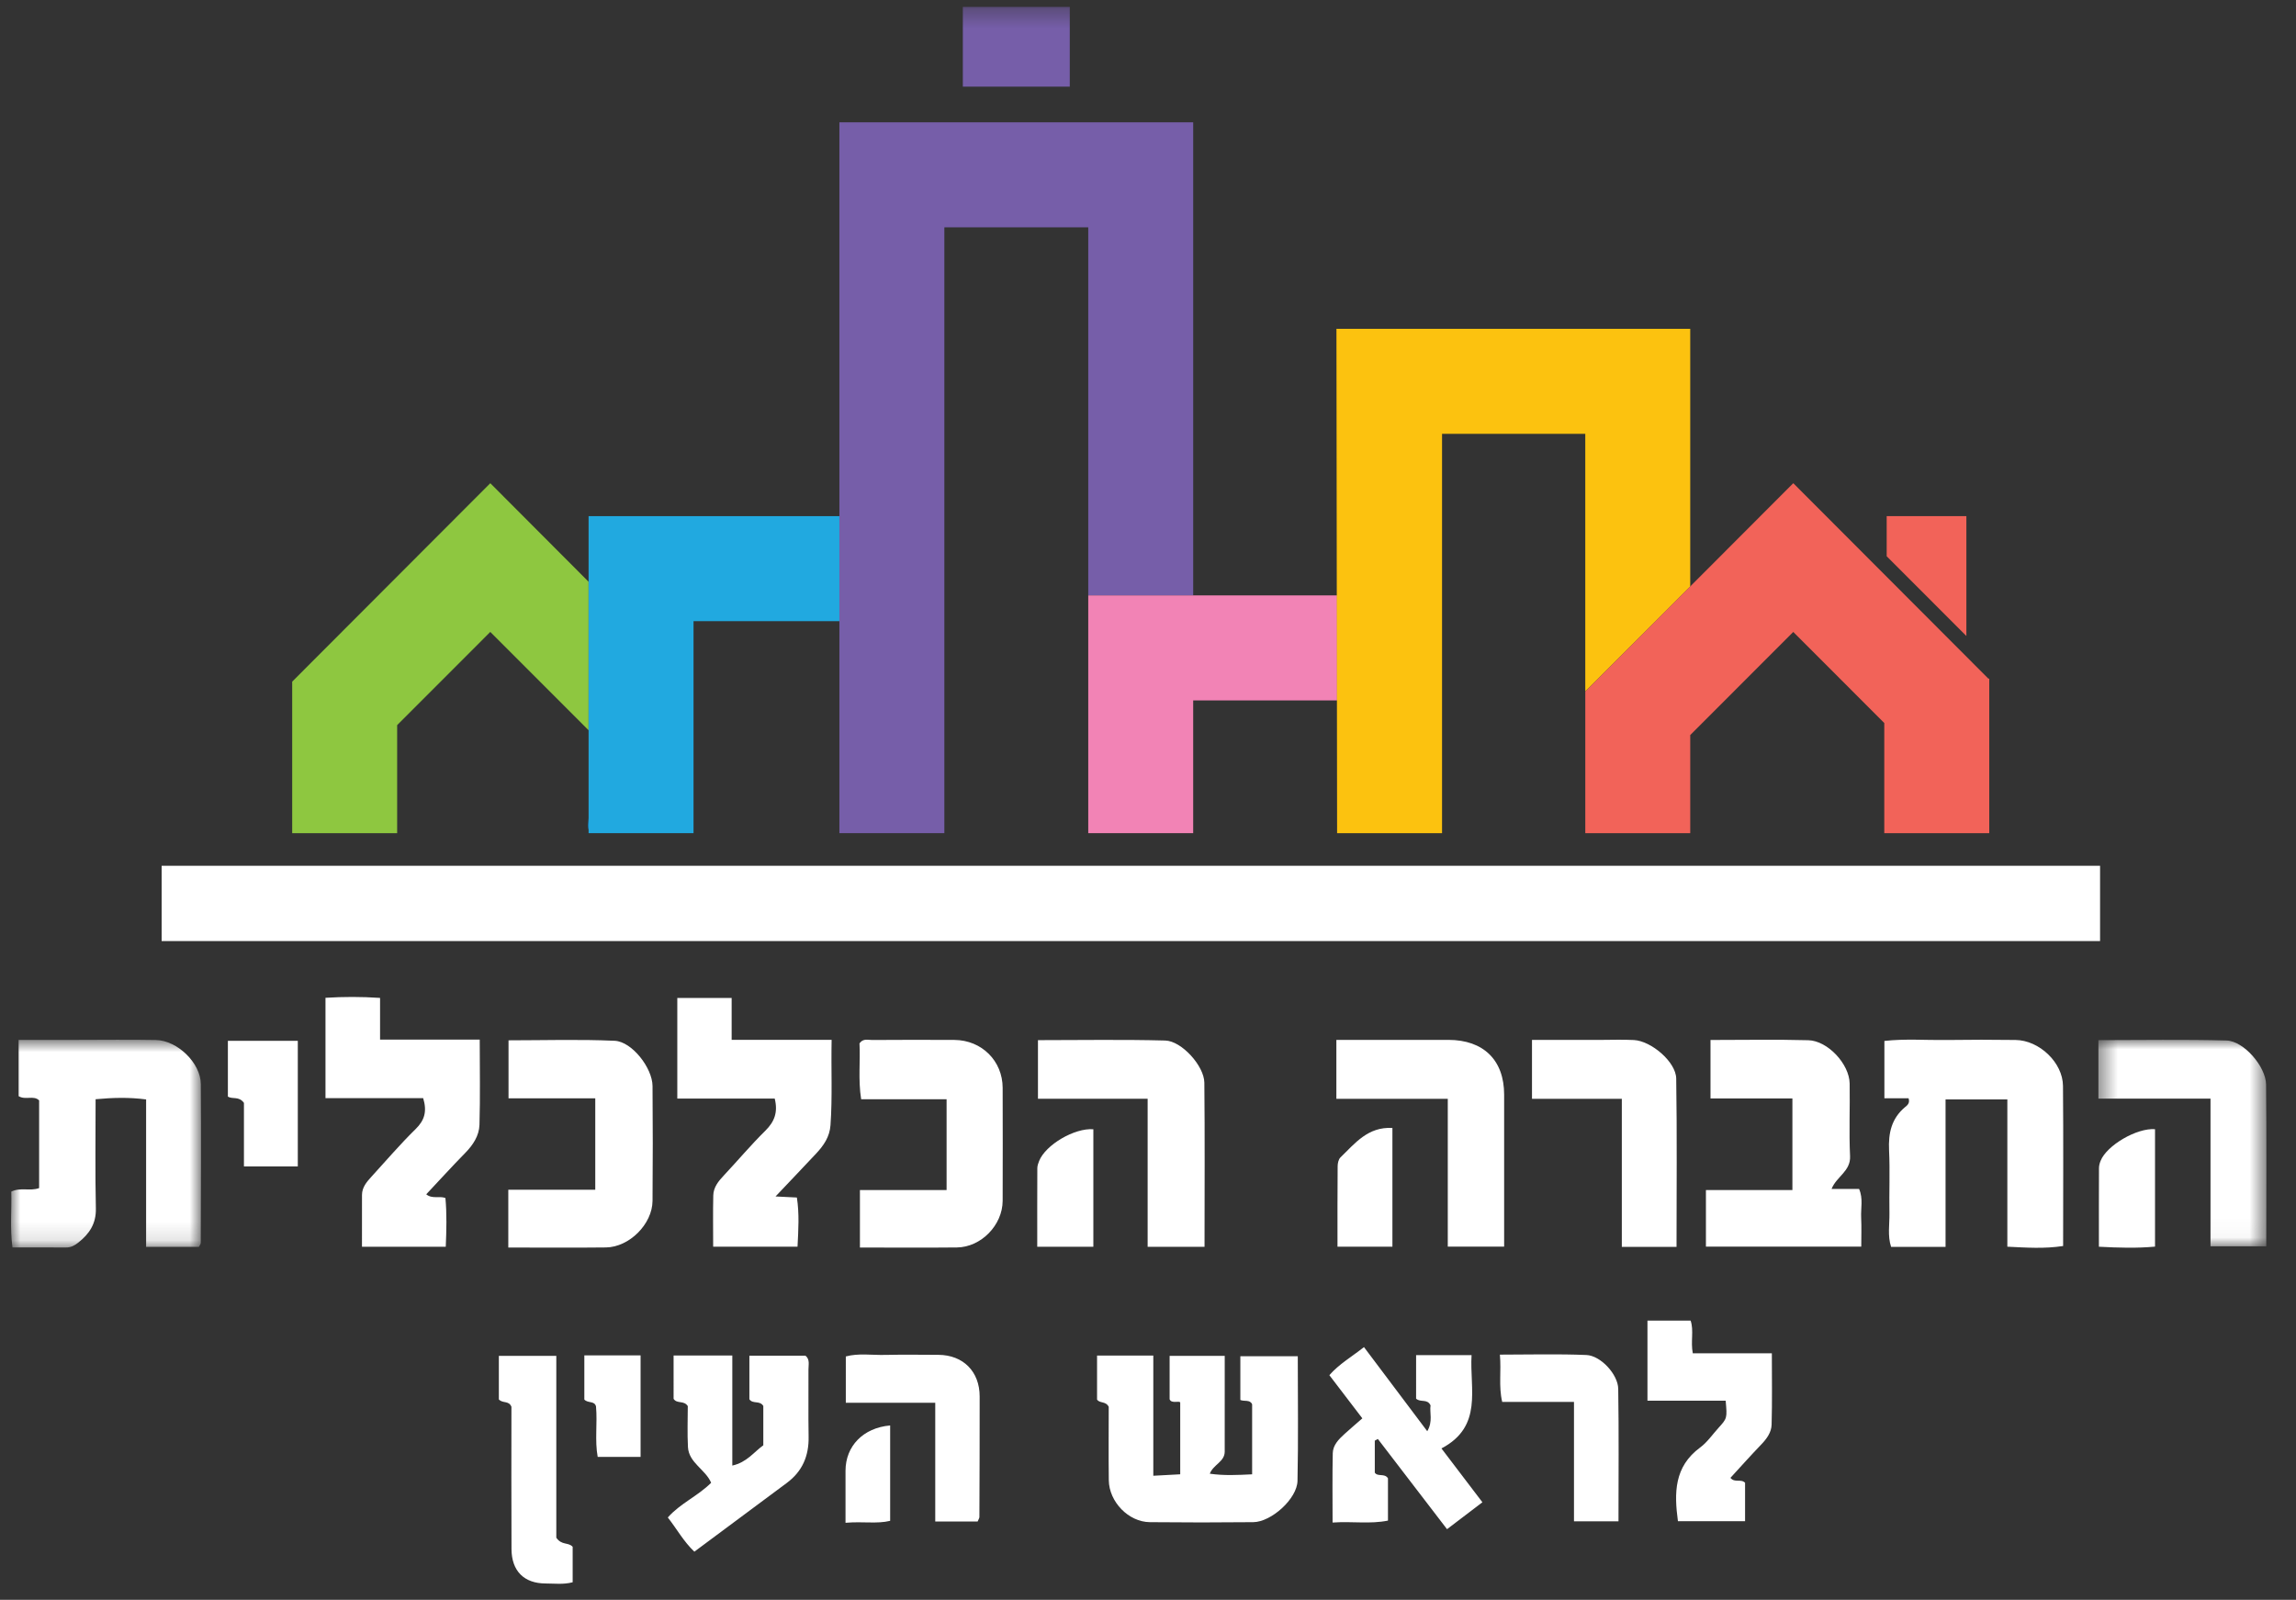
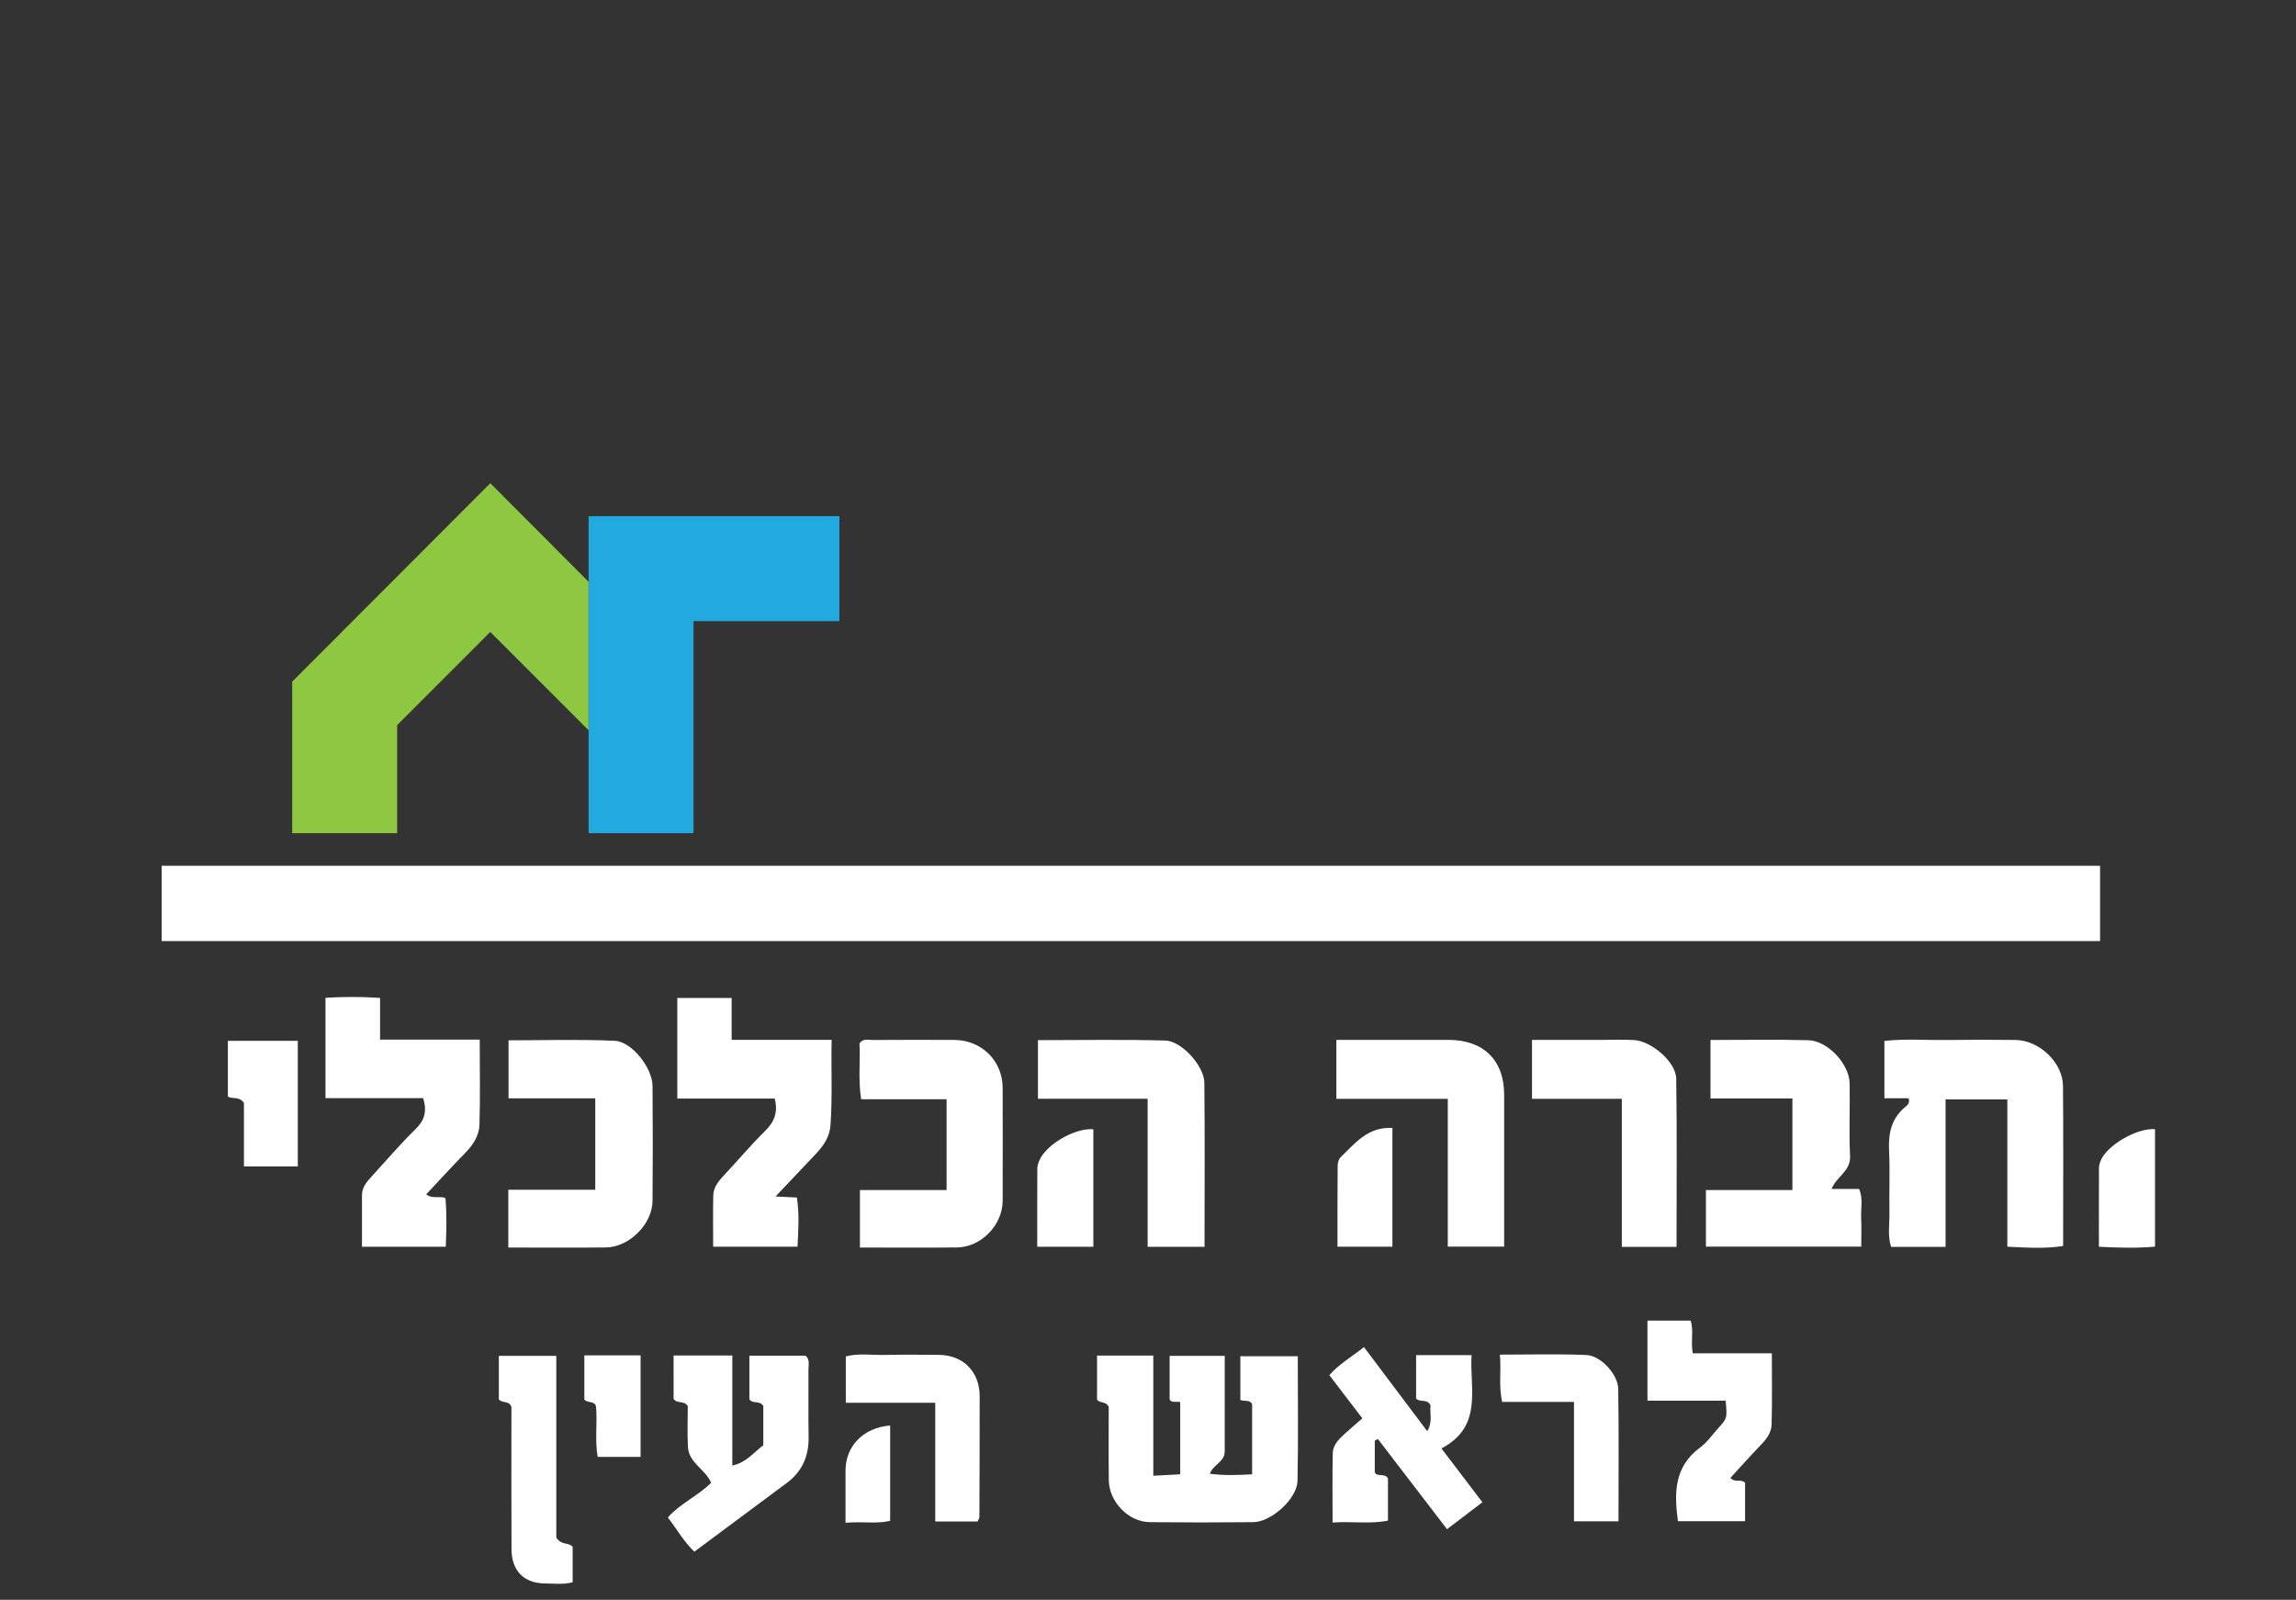
<svg xmlns="http://www.w3.org/2000/svg" xmlns:xlink="http://www.w3.org/1999/xlink" width="122" height="85" viewBox="0 0 122 85">
  <rect x="0" y="0" width="122" height="85" fill="#333333" stroke="none" />
  <defs>
    <path id="bny2bb2h9a" d="M0 0.844L10.092 0.844 10.092 11.88 0 11.88z" />
    <path id="3e227bd1tc" d="M0.47 0L9.394 0 9.394 10.969 0.47 10.969z" />
-     <path id="nqx4xgkcme" d="M0 84.15L119.837 84.15 119.837 0.367 0 0.367z" />
  </defs>
  <g fill="none" fill-rule="evenodd">
    <g>
      <g>
        <g>
          <path fill="#FFF" d="M8 50L111 50 111 46 8 46z" transform="translate(-1519 -52) translate(.589) translate(1519 52)" />
          <g transform="translate(-1519 -52) translate(.589) translate(1519 52)">
            <g transform="translate(0 54.4)">
              <mask id="l6mf21c3jb" fill="#fff">
                <use xlink:href="#bny2bb2h9a" />
              </mask>
-               <path fill="#FFF" d="M9.982 11.848H7.175V4.014c-.932-.122-1.759-.094-2.684-.011 0 1.962-.029 3.886.014 5.81.017.81-.351 1.346-.932 1.806-.186.148-.388.263-.644.26-.943-.005-1.886-.002-2.858-.002C-.062 10.834.038 9.863.01 8.91c.507-.24.996-.008 1.48-.186V4.065c-.294-.287-.714 0-1.091-.225V.85h3.12c1.39 0 2.78-.02 4.17.006 1.145.022 2.384 1.218 2.393 2.341.021 2.813.004 5.627-.003 8.44 0 .06-.052.118-.097.21" mask="url(#l6mf21c3jb)" />
            </g>
            <path fill="#FFF" d="M102.79 66.248h-2.894c-.194-.588-.078-1.195-.088-1.787-.02-1.118.034-2.239-.02-3.354-.042-.9.127-1.673.84-2.276.12-.1.282-.206.197-.48H99.54v-3.045c1.1-.125 2.208-.035 3.312-.05 1.22-.018 2.44-.017 3.66-.001 1.257.016 2.507 1.198 2.518 2.44.025 2.81.007 5.618.007 8.506-.99.153-1.944.087-2.964.037v-7.825h-3.283v7.835zM60.693 72.021v6.387l1.43-.077v-3.812c-.032-.12-.472.082-.563-.177v-2.305h2.928c0 1.718.001 3.404-.001 5.09-.001.54-.605.684-.792 1.172.76.11 1.48.07 2.249.033v-3.72c-.115-.264-.41-.139-.626-.23v-2.325h3.052c0 2.227.032 4.427-.015 6.623-.02.952-1.394 2.184-2.348 2.194-1.833.019-3.666.019-5.499 0-1.13-.011-2.165-1.077-2.18-2.229-.017-1.322-.004-2.644-.004-3.9-.155-.312-.491-.175-.62-.388v-2.336h2.989zM40.62 63.569c.475.022.774.038 1.134.056.134.862.08 1.715.034 2.613h-4.482c0-.918-.016-1.825.006-2.729.011-.426.27-.748.557-1.052.741-.79 1.44-1.622 2.21-2.382.484-.477.678-.98.498-1.707H35.4v-5.345h2.888v2.226h5.312c-.032 1.566.047 3.048-.06 4.534-.045.623-.363 1.078-.76 1.504-.67.715-1.346 1.422-2.16 2.282M21.897 58.344h-5.191v-5.33c.958-.059 1.89-.062 2.9.006v2.216h5.296c0 1.565.03 3.046-.014 4.525-.017.585-.345 1.077-.765 1.504-.687.7-1.345 1.426-2.064 2.19.327.263.684.073 1.02.196.078.841.055 1.705.018 2.591h-4.452c0-.943-.004-1.849.001-2.753.002-.404.247-.691.5-.967.778-.849 1.526-1.728 2.348-2.532.474-.464.618-.934.403-1.646M90.057 66.234V63.23h4.595v-4.867H90.3v-3.108c1.752 0 3.476-.033 5.198.013 1.033.027 2.178 1.264 2.196 2.299.022 1.287-.04 2.576.022 3.86.038.805-.724 1.083-.983 1.744h1.463c.224.514.085 1.024.109 1.516.025.5.006 1 .006 1.547h-8.254zM26.42 66.283v-3.07h4.621v-4.857h-4.609v-3.083c1.875 0 3.762-.06 5.642.025.92.043 2.002 1.445 2.01 2.4.017 2.035.017 4.07 0 6.105-.01 1.237-1.236 2.46-2.478 2.475-1.695.02-3.39.005-5.187.005M45.104 66.283v-3.055h4.605v-4.823h-4.54c-.167-1.06-.035-2.032-.088-2.968.19-.277.448-.18.67-.181 1.459-.009 2.916-.012 4.374-.003 1.451.01 2.56 1.115 2.563 2.547.005 2 .007 4 0 6.002-.006 1.29-1.144 2.462-2.43 2.477-1.688.018-3.377.004-5.154.004M79.336 66.234H76.34V58.38h-5.92V55.25h5.955c1.865.002 2.96 1.077 2.96 2.911v8.072" />
            <g transform="translate(110.442 55.25)">
              <mask id="wde0kbdwid" fill="#fff">
                <use xlink:href="#3e227bd1tc" />
              </mask>
-               <path fill="#FFF" d="M.47 3.12V.013c2.28 0 4.545-.042 6.806.02.917.025 2.092 1.384 2.103 2.339.029 2.844.01 5.688.01 8.596H6.426V3.12H.47z" mask="url(#wde0kbdwid)" />
            </g>
            <path fill="#FFF" d="M63.416 66.244h-3.024v-7.866h-5.828v-3.114c2.244 0 4.505-.04 6.763.02.872.022 2.069 1.351 2.078 2.238.03 2.876.01 5.752.01 8.722M72.462 76.543v1.7c.154.235.525.017.7.301v2.247c-.953.193-1.887.03-2.943.103 0-1.277-.017-2.483.01-3.688.01-.428.317-.736.62-1.013.3-.272.608-.534.952-.835l-1.753-2.294c.515-.59 1.187-.975 1.84-1.491l3.362 4.469c.312-.53.115-.993.175-1.373-.174-.368-.531-.14-.768-.357V72h2.947c-.11 1.791.626 3.784-1.6 4.957l2.176 2.86-1.88 1.43-3.675-4.793-.163.09M35.203 72.02h3.12v5.847c.773-.17 1.142-.716 1.647-1.077V74.7c-.191-.31-.558-.086-.74-.356V72.03h2.982c.244.197.155.486.157.742.008 1.187-.013 2.373.008 3.559.02 1.022-.33 1.845-1.16 2.46-1.631 1.207-3.256 2.42-4.911 3.651-.574-.544-.926-1.2-1.41-1.817.66-.748 1.592-1.135 2.302-1.843-.297-.709-1.185-1.055-1.232-1.898-.04-.742-.009-1.488-.009-2.176-.203-.32-.574-.105-.754-.386V72.02zM88.496 66.248h-2.908v-7.866h-4.773v-3.13H84.4c.61 0 1.22-.026 1.829.006.92.047 2.234 1.16 2.249 2.044.047 2.97.017 5.942.017 8.946M91.359 78.52c.233.28.553.035.778.26v2.041h-3.568c-.202-1.495-.207-2.892 1.18-3.913.375-.276.652-.686.97-1.037.47-.519.469-.52.387-1.45H86.95v-4.255h2.294c.18.527-.007 1.106.115 1.737h4.201c0 1.314.022 2.553-.013 3.791-.01.405-.259.752-.553 1.056-.556.579-1.092 1.179-1.635 1.77M51.36 80.84h-2.254v-6.308h-4.752V72.07c.67-.183 1.377-.066 2.074-.082.948-.02 1.898-.009 2.846-.004 1.318.009 2.192.886 2.192 2.212.002 2.134-.005 4.27-.014 6.403 0 .06-.045.12-.093.24M25.918 74.352v-2.313h3.053V81.7c.288.42.64.228.869.483v1.884c-.494.13-.968.065-1.432.065-1.146-.001-1.81-.656-1.818-1.824-.014-2.542-.004-5.085-.004-7.563-.134-.347-.47-.167-.668-.394M85.41 80.828h-2.364v-6.343h-3.814c-.197-.84-.043-1.608-.123-2.512 1.575 0 3.087-.044 4.595.02.76.03 1.681 1.028 1.693 1.799.037 2.328.014 4.657.014 7.036M15.235 55.3v6.672h-2.862v-3.376c-.273-.371-.6-.175-.853-.334v-2.961h3.715z" />
            <path fill="#FFF" d="M57.507 66.242h-2.981c0-1.417-.003-2.796.004-4.174.001-.129.048-.265.097-.387.345-.856 1.875-1.76 2.88-1.683v6.244zM113.92 59.994v6.24c-.965.09-1.922.062-2.982.006 0-1.418-.003-2.798.004-4.176 0-.131.037-.268.087-.39.326-.817 1.917-1.752 2.892-1.68M70.48 66.237c0-1.436-.004-2.854.008-4.272 0-.16.045-.371.152-.473.766-.736 1.447-1.637 2.758-1.563v6.308h-2.917zM30.46 72.013h2.989v5.393H31.17c-.162-.877-.008-1.787-.09-2.683-.082-.31-.42-.154-.62-.363v-2.347zM44.338 80.907c0-1.02-.002-1.894 0-2.766.004-1.308.936-2.28 2.372-2.405v5.067c-.7.172-1.434.023-2.372.104" />
-             <path fill="#157FC3" d="M30.694 43.44h5.431v.76h-5.374c-.163-.237-.072-.503-.057-.76" />
+             <path fill="#157FC3" d="M30.694 43.44h5.431v.76c-.163-.237-.072-.503-.057-.76" />
            <path fill="#8EC740" d="M30.686 30.909L25.469 25.679 25.463 25.685 25.457 25.679 14.937 36.216 14.937 44.267 20.514 44.267 20.514 38.527 25.463 33.575 30.686 38.8z" />
            <path fill="#21A9E0" d="M44.013 27.423L30.686 27.423 30.686 44.267 36.262 44.267 36.262 33.003 44.013 33.003z" />
            <mask id="n80l7o5ytf" fill="#fff">
              <use xlink:href="#nqx4xgkcme" />
            </mask>
            <path fill="#765EA9" d="M50.572 4.604L56.254 4.604 56.254.367 50.572.367zM44.013 6.499L44.013 44.267 49.59 44.267 49.59 12.078 57.236 12.078 57.236 31.634 62.812 31.634 62.812 6.499z" mask="url(#n80l7o5ytf)" />
            <path fill="#F283B5" d="M57.236 31.634L57.236 44.267 62.812 44.267 62.812 37.214 70.458 37.214 70.458 31.634z" mask="url(#n80l7o5ytf)" />
            <path fill="#FCC20F" d="M89.223 17.471L70.459 17.471 70.424 17.471 70.459 44.267 76.035 44.267 76.035 23.05 83.646 23.05 83.646 36.742 89.223 31.163z" mask="url(#n80l7o5ytf)" />
            <path fill="#F26359" d="M105.123 36.114L105.112 36.103 105.112 36.056 105.064 36.056 94.704 25.678 94.698 25.684 94.692 25.678 83.647 36.743 83.647 44.267 89.223 44.267 89.223 39.054 94.698 33.576 99.534 38.415 99.534 44.267 105.112 44.267 105.112 36.126zM103.896 27.423L99.662 27.423 99.662 29.555 103.896 33.791z" mask="url(#n80l7o5ytf)" />
          </g>
        </g>
      </g>
    </g>
  </g>
</svg>